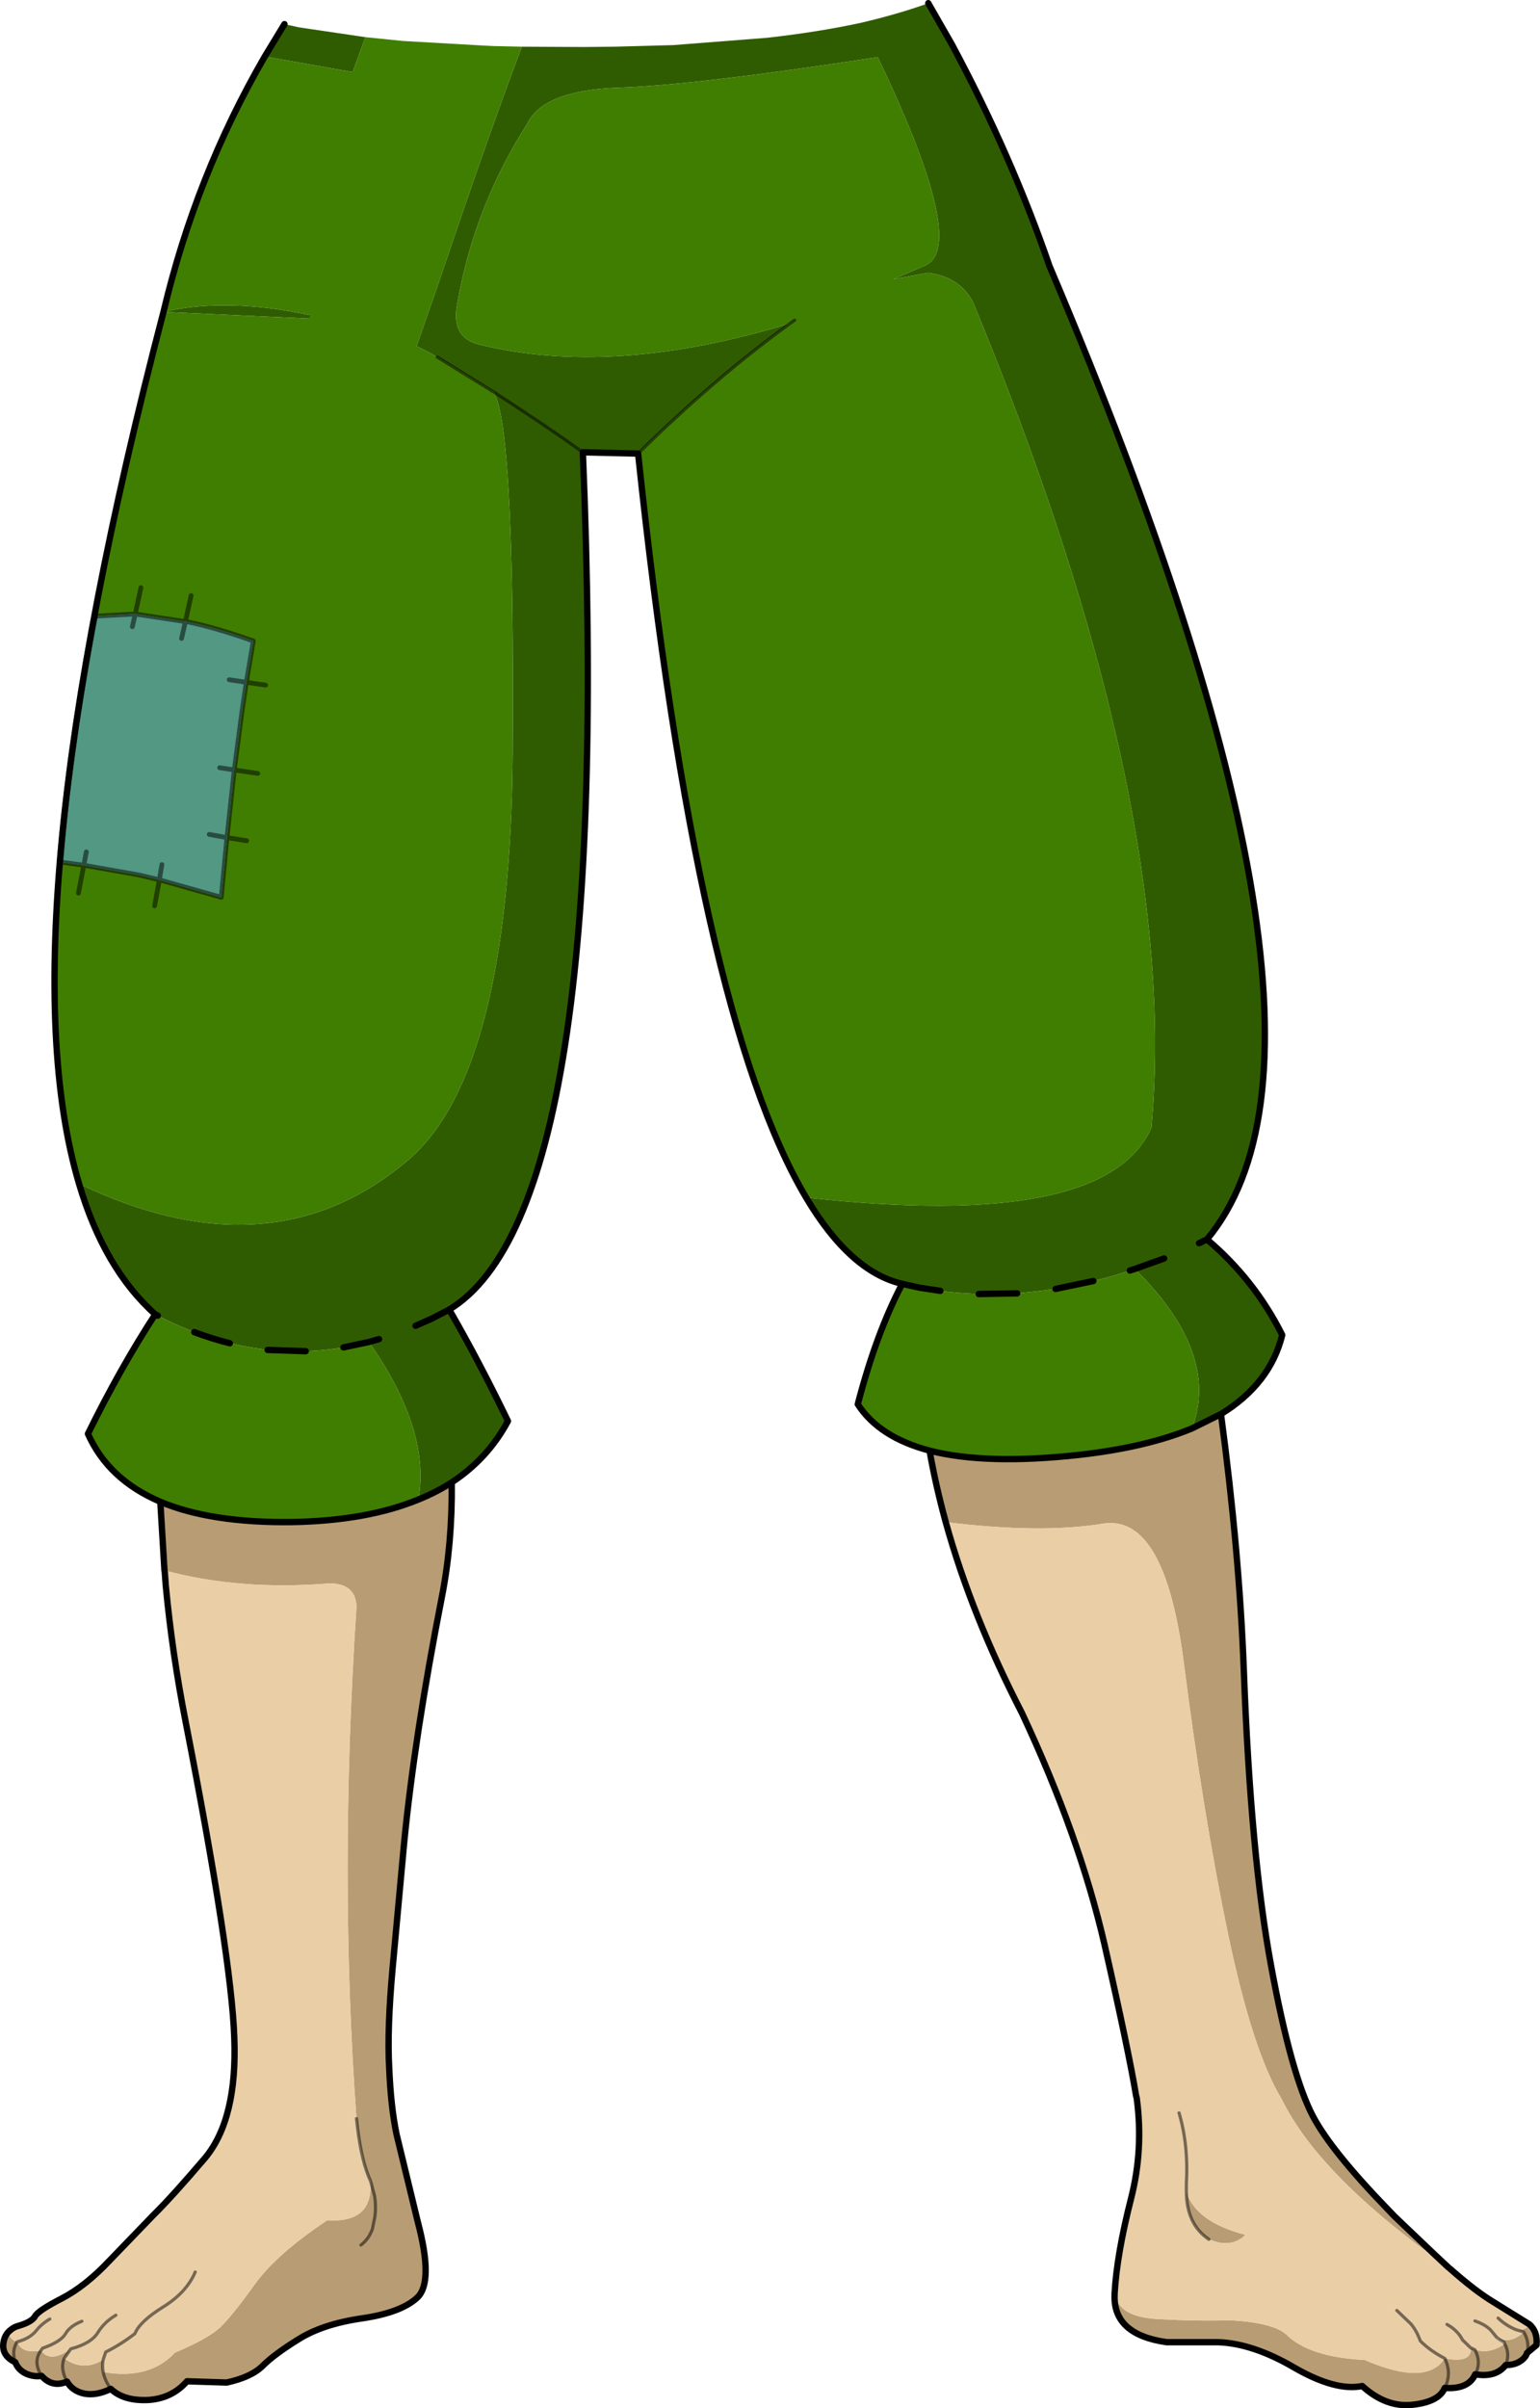
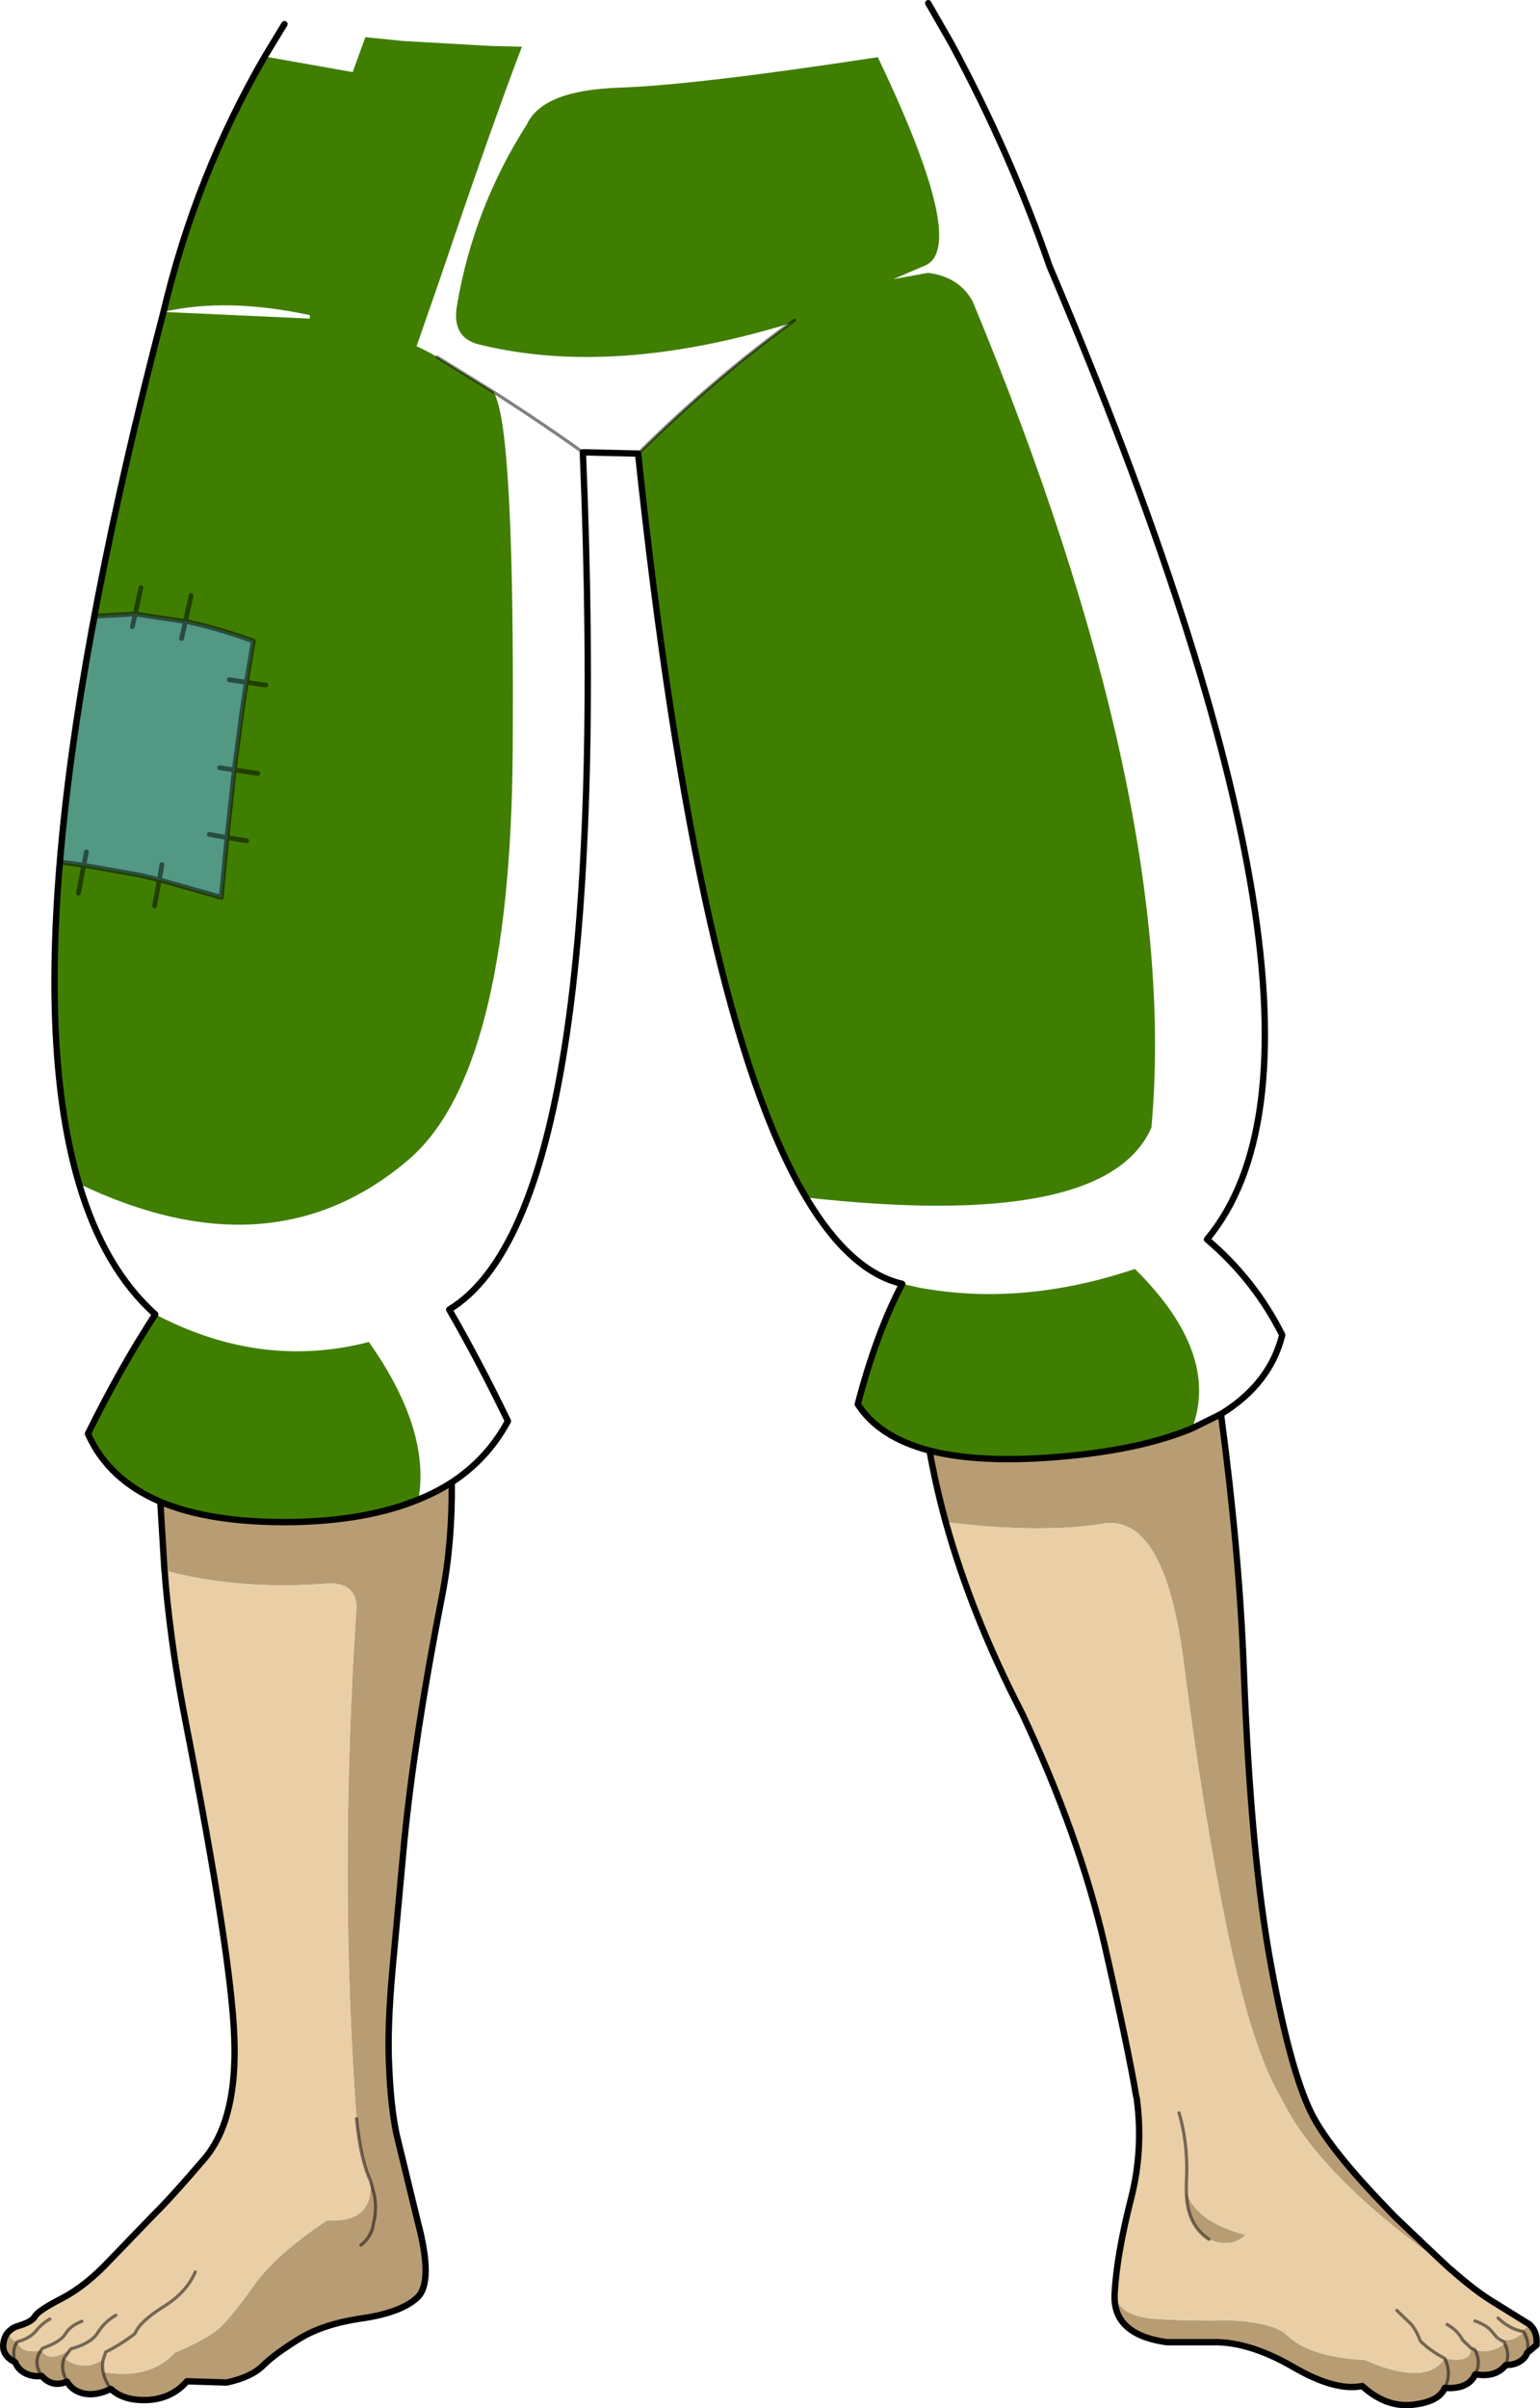
<svg xmlns="http://www.w3.org/2000/svg" height="379.1px" width="242.55px">
  <g transform="matrix(1.0, 0.0, 0.0, 1.0, 110.95, 18.25)">
-     <path d="M35.25 -17.75 L38.95 -11.3 Q48.3 6.1 54.35 23.65 105.85 144.85 79.15 176.85 86.65 183.2 91.0 191.9 89.1 199.6 81.35 204.35 L76.8 206.6 Q81.25 194.8 67.8 181.5 50.1 187.45 33.85 184.45 L31.15 183.85 Q22.95 181.95 16.0 170.25 63.25 175.55 70.4 159.25 75.0 108.25 42.25 29.2 40.1 25.3 35.2 24.7 L29.75 25.7 34.85 23.5 Q41.5 20.4 27.3 -9.25 -1.45 -4.85 -13.45 -4.45 -25.45 -4.05 -27.95 1.3 -36.35 14.45 -38.95 29.7 -39.9 34.85 -35.6 35.95 -14.5 41.2 13.5 32.65 1.45 41.4 -10.45 53.15 L-19.15 52.95 Q-14.25 172.2 -40.2 187.9 -35.55 195.95 -30.95 205.45 -34.1 211.35 -39.8 215.1 -42.2 216.65 -45.05 217.8 -43.1 206.85 -52.85 193.0 -68.95 197.15 -84.7 189.55 L-86.5 188.65 Q-94.55 181.45 -98.5 168.1 -68.1 182.65 -46.6 164.3 -30.55 150.55 -30.2 100.0 -29.95 61.3 -31.8 48.7 -32.4 44.85 -33.2 43.45 -24.9 48.8 -19.15 52.95 -24.9 48.8 -33.2 43.45 L-42.1 37.95 Q-43.6 37.05 -45.35 36.25 L-45.15 35.7 -41.6 25.5 Q-33.65 1.95 -28.75 -10.9 L-19.0 -10.85 -14.15 -10.9 -4.9 -11.15 9.85 -12.3 Q17.9 -13.2 24.6 -14.65 30.4 -16.0 35.15 -17.7 L35.25 -17.75 M-69.25 -9.35 L-66.15 -14.45 -63.9 -13.95 -53.4 -12.4 -55.4 -6.9 -69.25 -9.35 M-85.2 30.85 Q-75.35 28.55 -62.15 31.35 L-62.15 31.9 -85.2 30.85" fill="#305c01" fill-rule="evenodd" stroke="none" />
    <path d="M35.45 210.1 Q27.5 208.0 24.15 202.8 27.05 191.65 31.15 183.85 L33.85 184.45 Q50.1 187.45 67.8 181.5 81.25 194.8 76.8 206.6 69.7 209.55 59.2 210.75 44.4 212.4 35.45 210.1 M16.0 170.25 Q-1.1 141.45 -10.45 53.15 1.45 41.4 13.5 32.65 -14.5 41.2 -35.6 35.95 -39.9 34.85 -38.95 29.7 -36.35 14.45 -27.95 1.3 -25.45 -4.05 -13.45 -4.45 -1.45 -4.85 27.3 -9.25 41.5 20.4 34.85 23.5 L29.75 25.7 35.2 24.7 Q40.1 25.3 42.25 29.2 75.0 108.25 70.4 159.25 63.25 175.55 16.0 170.25 M-85.7 218.15 Q-93.9 214.65 -97.1 207.45 -91.95 197.0 -86.5 188.65 L-84.7 189.55 Q-68.95 197.15 -52.85 193.0 -43.1 206.85 -45.05 217.8 -53.2 221.15 -65.0 221.35 -77.75 221.5 -85.7 218.15 M-98.5 168.1 Q-110.5 127.65 -85.2 30.85 -80.1 9.35 -69.25 -9.35 L-55.4 -6.9 -53.4 -12.4 -47.5 -11.8 -35.2 -11.1 -33.25 -11.0 -28.75 -10.9 Q-33.65 1.95 -41.6 25.5 L-45.15 35.7 -45.35 36.25 Q-43.6 37.05 -42.1 37.95 L-33.2 43.45 Q-32.4 44.85 -31.8 48.7 -29.95 61.3 -30.2 100.0 -30.55 150.55 -46.6 164.3 -68.1 182.65 -98.5 168.1 M14.2 32.15 L13.5 32.65 14.2 32.15 M-85.2 30.85 L-62.15 31.9 -62.15 31.35 Q-75.35 28.55 -85.2 30.85 M-72.15 89.15 L-71.05 82.65 Q-76.95 80.55 -81.35 79.65 L-81.75 79.6 -89.65 78.4 -96.05 78.75 Q-100.05 99.6 -101.5 117.45 L-97.75 117.95 -98.6 122.35 -97.75 117.95 -89.0 119.5 -85.85 120.25 -86.6 124.35 -85.85 120.25 -76.1 123.0 -75.2 113.6 -72.1 114.1 -75.2 113.6 -74.05 102.95 -72.85 93.85 -72.15 89.15 -69.1 89.6 -72.15 89.15 M-70.35 103.5 L-74.05 102.95 -70.35 103.5 M-88.75 74.25 L-89.65 78.4 -88.75 74.25 M-80.85 75.5 L-81.75 79.6 -80.85 75.5" fill="#407e01" fill-rule="evenodd" stroke="none" />
    <path d="M81.35 204.35 Q84.25 226.05 84.95 244.65 86.05 274.0 89.25 291.2 92.4 308.35 95.85 314.9 98.75 320.35 107.5 329.4 L108.7 330.65 114.95 336.6 117.2 338.7 Q96.9 324.45 90.9 312.15 86.3 304.6 82.4 285.85 78.5 267.0 75.5 243.5 72.5 220.0 62.75 221.6 52.95 223.2 38.0 221.35 36.45 215.7 35.45 210.1 44.4 212.4 59.2 210.75 69.7 209.55 76.8 206.6 L81.35 204.35 M129.95 347.65 Q131.25 348.8 131.05 350.9 L129.55 352.15 Q129.35 352.9 128.4 353.5 127.5 354.05 126.2 354.05 124.65 356.05 121.4 355.5 120.35 357.9 116.6 357.65 115.7 359.85 111.5 360.3 107.35 360.75 103.6 357.35 99.4 358.2 92.9 354.45 86.4 350.65 80.95 350.45 L72.8 350.45 Q64.35 349.25 64.6 343.0 L64.65 342.85 Q65.2 346.45 71.3 346.8 77.4 347.15 82.95 347.0 89.7 347.4 91.7 349.3 95.3 352.8 104.0 353.25 113.7 357.45 116.6 353.0 120.9 353.8 120.7 351.35 L120.95 351.45 121.35 351.65 Q122.4 353.65 121.4 355.5 122.4 353.65 121.35 351.65 L120.95 351.45 Q123.4 352.55 126.05 350.7 L125.9 350.4 Q125.25 350.1 124.75 349.65 126.85 350.9 129.05 348.85 L127.75 348.45 Q129.15 348.8 129.95 347.65 M-39.8 215.1 Q-39.7 224.7 -41.35 233.1 -45.65 255.0 -47.3 271.85 L-49.1 291.4 Q-50.0 301.2 -49.65 307.3 -49.4 313.35 -48.5 317.7 L-45.15 331.5 Q-42.65 340.95 -45.2 343.4 -47.75 345.8 -53.95 346.7 -60.15 347.6 -63.95 350.0 -67.75 352.35 -69.55 354.15 -71.35 355.95 -75.25 356.8 L-81.5 356.6 Q-83.9 359.35 -87.7 359.55 -91.5 359.7 -93.5 357.8 -95.75 358.9 -97.65 358.55 -99.55 358.15 -100.4 356.65 -102.7 357.65 -104.4 355.75 -105.6 355.95 -106.85 355.4 -108.1 354.8 -108.55 353.6 -110.75 352.55 -110.4 350.5 -110.2 349.2 -109.25 348.5 -109.9 349.85 -108.25 350.4 -107.45 352.35 -104.5 351.75 -103.05 353.8 -99.8 351.5 L-100.85 353.0 Q-101.5 354.6 -100.4 356.65 -101.5 354.6 -100.85 353.0 -97.8 355.15 -94.7 353.2 -94.9 354.15 -94.7 355.15 -87.4 356.4 -83.4 352.1 -78.2 349.9 -76.25 348.1 -74.35 346.25 -70.9 341.45 -67.45 336.6 -59.4 331.25 -52.15 331.75 -52.6 325.1 L-52.6 325.05 -52.9 324.35 Q-54.2 321.15 -54.8 315.25 -57.6 277.05 -54.8 234.65 -54.95 231.0 -59.05 231.0 -73.25 232.15 -85.05 228.95 L-85.7 218.15 Q-77.75 221.5 -65.0 221.35 -53.2 221.15 -45.05 217.8 -42.2 216.65 -39.8 215.1 M79.45 334.25 Q75.95 331.95 75.9 326.75 77.35 331.5 85.2 333.55 83.0 335.75 79.45 334.25 M116.6 357.65 Q117.75 355.35 116.6 353.0 117.75 355.35 116.6 357.65 M129.55 352.15 Q130.0 350.5 129.05 348.85 130.0 350.5 129.55 352.15 M126.2 354.05 Q126.9 352.3 126.05 350.7 126.9 352.3 126.2 354.05 M-54.1 335.15 Q-52.9 334.25 -52.3 332.65 L-51.9 330.65 Q-51.7 329.05 -51.95 327.45 L-52.55 325.2 -52.6 325.1 -52.55 325.2 -51.95 327.45 Q-51.7 329.05 -51.9 330.65 L-52.3 332.65 Q-52.9 334.25 -54.1 335.15 M-93.5 357.8 Q-94.45 356.45 -94.7 355.15 -94.45 356.45 -93.5 357.8 M-104.4 355.75 Q-105.8 353.55 -104.5 351.75 -105.8 353.55 -104.4 355.75 M-108.25 350.4 Q-109.15 351.75 -108.55 353.6 -109.15 351.75 -108.25 350.4" fill="#b89c73" fill-rule="evenodd" stroke="none" />
    <path d="M117.2 338.7 L117.45 338.9 Q121.35 342.35 124.15 344.05 L129.95 347.65 Q129.15 348.8 127.75 348.45 L129.05 348.85 Q126.85 350.9 124.75 349.65 124.65 350.1 126.05 350.7 123.4 352.55 120.95 351.45 L120.7 351.35 Q120.9 353.8 116.6 353.0 113.7 357.45 104.0 353.25 95.3 352.8 91.7 349.3 89.7 347.4 82.95 347.0 77.4 347.15 71.3 346.8 65.2 346.45 64.65 342.85 L64.6 343.0 64.6 342.8 Q64.95 336.6 67.2 327.8 69.15 320.15 68.1 312.15 L68.05 311.85 68.0 311.75 Q66.85 304.75 63.0 287.8 59.05 270.7 50.0 251.4 42.1 236.1 38.0 221.35 52.95 223.2 62.75 221.6 72.5 220.0 75.5 243.5 78.5 267.0 82.4 285.85 86.3 304.6 90.9 312.15 96.9 324.45 117.2 338.7 M-109.25 348.5 Q-108.75 348.05 -107.95 347.85 -105.95 347.25 -105.45 346.4 -105.0 345.5 -101.2 343.55 -97.45 341.6 -93.65 337.55 L-86.85 330.5 Q-83.85 327.55 -78.65 321.45 -73.55 315.3 -74.05 302.5 -74.5 289.7 -81.7 252.85 -83.85 241.95 -84.85 231.25 L-85.0 229.2 -85.05 228.95 Q-73.25 232.15 -59.05 231.0 -54.95 231.0 -54.8 234.65 -57.6 277.05 -54.8 315.25 -54.2 321.15 -52.9 324.35 L-52.6 325.05 -52.6 325.1 Q-52.15 331.75 -59.4 331.25 -67.45 336.6 -70.9 341.45 -74.35 346.25 -76.25 348.1 -78.2 349.9 -83.4 352.1 -87.4 356.4 -94.7 355.15 -94.9 354.15 -94.7 353.2 -97.8 355.15 -100.85 353.0 L-99.8 351.5 Q-103.05 353.8 -104.5 351.75 L-104.25 351.4 Q-101.4 350.4 -100.65 349.15 -99.95 347.9 -98.05 347.15 -99.95 347.9 -100.65 349.15 -101.4 350.4 -104.25 351.4 L-104.5 351.75 Q-107.45 352.35 -108.25 350.4 -109.9 349.85 -109.25 348.5 M75.9 326.75 Q75.95 331.95 79.45 334.25 83.0 335.75 85.2 333.55 77.35 331.5 75.9 326.75 L75.9 325.55 Q76.25 319.4 74.75 314.35 76.25 319.4 75.9 325.55 L75.9 326.75 M109.05 345.45 L111.25 347.55 Q112.15 348.6 112.75 350.25 114.3 351.8 116.6 353.0 114.3 351.8 112.75 350.25 112.15 348.6 111.25 347.55 L109.05 345.45 M116.95 347.65 Q118.65 348.6 119.4 350.1 L120.7 351.35 119.4 350.1 Q118.65 348.6 116.95 347.65 M125.0 346.65 Q126.2 347.8 127.75 348.45 126.2 347.8 125.0 346.65 M121.35 347.1 Q123.3 347.8 124.05 348.8 L124.75 349.65 124.05 348.8 Q123.3 347.8 121.35 347.1 M-103.1 346.8 Q-104.4 347.55 -105.3 348.7 -106.25 349.85 -108.25 350.4 -106.25 349.85 -105.3 348.7 -104.4 347.55 -103.1 346.8 M-92.7 346.2 Q-94.5 347.25 -95.55 348.95 -96.6 350.65 -99.8 351.5 -96.6 350.65 -95.55 348.95 -94.5 347.25 -92.7 346.2 M-80.2 339.4 Q-81.55 342.6 -85.25 344.9 -88.95 347.2 -89.7 349.1 -91.9 350.8 -94.3 352.0 L-94.7 353.2 -94.3 352.0 Q-91.9 350.8 -89.7 349.1 -88.95 347.2 -85.25 344.9 -81.55 342.6 -80.2 339.4" fill="#eacea6" fill-rule="evenodd" stroke="none" />
    <path d="M-72.15 89.15 L-74.85 88.75 -72.15 89.15 -72.85 93.85 -74.05 102.95 -76.35 102.6 -74.05 102.95 -75.2 113.6 -78.0 113.1 -75.2 113.6 -76.1 123.0 -85.85 120.25 -85.45 117.85 -85.85 120.25 -89.0 119.5 -97.75 117.95 -101.5 117.45 Q-100.05 99.6 -96.05 78.75 L-89.65 78.4 -81.75 79.6 -81.35 79.65 Q-76.95 80.55 -71.05 82.65 L-72.15 89.15 M-82.35 82.25 L-81.75 79.6 -82.35 82.25 M-90.1 80.4 L-89.65 78.4 -90.1 80.4 M-97.35 115.85 L-97.75 117.95 -97.35 115.85" fill="#529883" fill-rule="evenodd" stroke="none" />
    <path d="M35.25 -17.75 L38.95 -11.3 Q48.3 6.1 54.35 23.65 105.85 144.85 79.15 176.85 86.65 183.2 91.0 191.9 89.1 199.6 81.35 204.35 84.25 226.05 84.95 244.65 86.05 274.0 89.25 291.2 92.4 308.35 95.85 314.9 98.75 320.35 107.5 329.4 L108.7 330.65 114.95 336.6 117.2 338.7 M117.45 338.9 Q121.35 342.35 124.15 344.05 L129.95 347.65 Q131.25 348.8 131.05 350.9 L129.55 352.15 Q129.35 352.9 128.4 353.5 127.5 354.05 126.2 354.05 124.65 356.05 121.4 355.5 120.35 357.9 116.6 357.65 115.7 359.85 111.5 360.3 107.35 360.75 103.6 357.35 99.4 358.2 92.9 354.45 86.4 350.65 80.95 350.45 L72.8 350.45 Q64.35 349.25 64.6 343.0 L64.6 342.8 Q64.95 336.6 67.2 327.8 69.15 320.15 68.1 312.15 L68.05 311.85 68.0 311.75 Q66.85 304.75 63.0 287.8 59.05 270.7 50.0 251.4 42.1 236.1 38.0 221.35 36.45 215.7 35.45 210.1 27.5 208.0 24.15 202.8 27.05 191.65 31.15 183.85 22.95 181.95 16.0 170.25 -1.1 141.45 -10.45 53.15 L-19.15 52.95 Q-14.25 172.2 -40.2 187.9 -35.55 195.95 -30.95 205.45 -34.1 211.35 -39.8 215.1 -39.7 224.7 -41.35 233.1 -45.65 255.0 -47.3 271.85 L-49.1 291.4 Q-50.0 301.2 -49.65 307.3 -49.4 313.35 -48.5 317.7 L-45.15 331.5 Q-42.65 340.95 -45.2 343.4 -47.75 345.8 -53.95 346.7 -60.15 347.6 -63.95 350.0 -67.75 352.35 -69.55 354.15 -71.35 355.95 -75.25 356.8 L-81.5 356.6 Q-83.9 359.35 -87.7 359.55 -91.5 359.7 -93.5 357.8 -95.75 358.9 -97.65 358.55 -99.55 358.15 -100.4 356.65 -102.7 357.65 -104.4 355.75 -105.6 355.95 -106.85 355.4 -108.1 354.8 -108.55 353.6 -110.75 352.55 -110.4 350.5 -110.2 349.2 -109.25 348.5 -108.75 348.05 -107.95 347.85 -105.95 347.25 -105.45 346.4 -105.0 345.5 -101.2 343.55 -97.45 341.6 -93.65 337.55 L-86.85 330.5 Q-83.85 327.55 -78.65 321.45 -73.55 315.3 -74.05 302.5 -74.5 289.7 -81.7 252.85 -83.85 241.95 -84.85 231.25 L-85.0 229.2 M-85.05 228.95 L-85.7 218.15 Q-93.9 214.65 -97.1 207.45 -91.95 197.0 -86.5 188.65 -94.55 181.45 -98.5 168.1 -110.5 127.65 -85.2 30.85 -80.1 9.35 -69.25 -9.35 L-66.15 -14.45 M35.45 210.1 Q44.4 212.4 59.2 210.75 69.7 209.55 76.8 206.6 L81.35 204.35 M-45.05 217.8 Q-42.2 216.65 -39.8 215.1 M-45.05 217.8 Q-53.2 221.15 -65.0 221.35 -77.75 221.5 -85.7 218.15" fill="none" stroke="#000000" stroke-linecap="round" stroke-linejoin="round" stroke-width="1.0" />
    <path d="M13.5 32.65 L14.2 32.15 M79.45 334.25 Q75.95 331.95 75.9 326.75 L75.9 325.55 Q76.25 319.4 74.75 314.35 M120.95 351.45 L120.7 351.35 119.4 350.1 Q118.65 348.6 116.95 347.65 M116.6 353.0 Q117.75 355.35 116.6 357.65 M116.6 353.0 Q114.3 351.8 112.75 350.25 112.15 348.6 111.25 347.55 L109.05 345.45 M120.95 351.45 L121.35 351.65 Q122.4 353.65 121.4 355.5 M127.75 348.45 L129.05 348.85 Q130.0 350.5 129.55 352.15 M126.05 350.7 L125.9 350.4 Q125.25 350.1 124.75 349.65 L124.05 348.8 Q123.3 347.8 121.35 347.1 M126.05 350.7 Q126.9 352.3 126.2 354.05 M127.75 348.45 Q126.2 347.8 125.0 346.65 M-19.15 52.95 Q-24.9 48.8 -33.2 43.45 L-42.1 37.95 M-54.8 315.25 Q-54.2 321.15 -52.9 324.35 L-52.6 325.05 -52.6 325.1 -52.55 325.2 -51.95 327.45 Q-51.7 329.05 -51.9 330.65 L-52.3 332.65 Q-52.9 334.25 -54.1 335.15 M-104.5 351.75 L-104.25 351.4 Q-101.4 350.4 -100.65 349.15 -99.95 347.9 -98.05 347.15 M-100.4 356.65 Q-101.5 354.6 -100.85 353.0 L-99.8 351.5 Q-96.6 350.65 -95.55 348.95 -94.5 347.25 -92.7 346.2 M-104.5 351.75 Q-105.8 353.55 -104.4 355.75 M-94.7 355.15 Q-94.45 356.45 -93.5 357.8 M-94.7 353.2 Q-94.9 354.15 -94.7 355.15 M-94.7 353.2 L-94.3 352.0 Q-91.9 350.8 -89.7 349.1 -88.95 347.2 -85.25 344.9 -81.55 342.6 -80.2 339.4 M-108.25 350.4 Q-106.25 349.85 -105.3 348.7 -104.4 347.55 -103.1 346.8 M-108.55 353.6 Q-109.15 351.75 -108.25 350.4 M-10.45 53.15 Q1.45 41.4 13.5 32.65" fill="none" stroke="#000000" stroke-linecap="round" stroke-linejoin="round" stroke-opacity="0.498" stroke-width="0.5" />
    <path d="M-74.85 88.75 L-72.15 89.15 -71.05 82.65 Q-76.95 80.55 -81.35 79.65 L-81.75 79.6 -82.35 82.25 M-72.15 89.15 L-69.1 89.6 M-72.15 89.15 L-72.85 93.85 -74.05 102.95 -70.35 103.5 M-89.65 78.4 L-88.75 74.25 M-89.65 78.4 L-90.1 80.4 M-81.75 79.6 L-89.65 78.4 -96.05 78.75 M-101.5 117.45 L-97.75 117.95 -97.35 115.85 M-97.75 117.95 L-98.6 122.35 M-85.85 120.25 L-86.6 124.35 M-85.85 120.25 L-85.45 117.85 M-85.85 120.25 L-89.0 119.5 -97.75 117.95 M-75.2 113.6 L-72.1 114.1 M-75.2 113.6 L-78.0 113.1 M-74.05 102.95 L-76.35 102.6 M-75.2 113.6 L-76.1 123.0 -85.85 120.25 M-74.05 102.95 L-75.2 113.6 M-81.75 79.6 L-80.85 75.5" fill="none" stroke="#000000" stroke-linecap="round" stroke-linejoin="round" stroke-opacity="0.498" stroke-width="0.75" />
    <path d="M-96.05 78.75 Q-100.05 99.6 -101.5 117.45" fill="none" stroke="#000000" stroke-linecap="round" stroke-linejoin="round" stroke-opacity="0.498" stroke-width="1.0" />
-     <path d="M31.15 183.85 L33.85 184.45 37.15 184.95 M77.9 177.45 L79.15 176.85 M67.0 181.75 L67.8 181.5 72.4 179.85 M55.3 184.65 L61.25 183.4 M43.2 185.45 L49.25 185.35 M-86.1 188.85 L-86.5 188.65 M-74.75 193.2 Q-77.55 192.5 -80.35 191.45 M-62.8 194.45 L-68.8 194.25 M-51.25 192.55 L-52.85 193.0 -56.85 193.85 M-40.2 187.9 L-42.9 189.3 -45.5 190.45" fill="none" stroke="#000000" stroke-linecap="round" stroke-linejoin="round" stroke-width="1.0" />
  </g>
</svg>